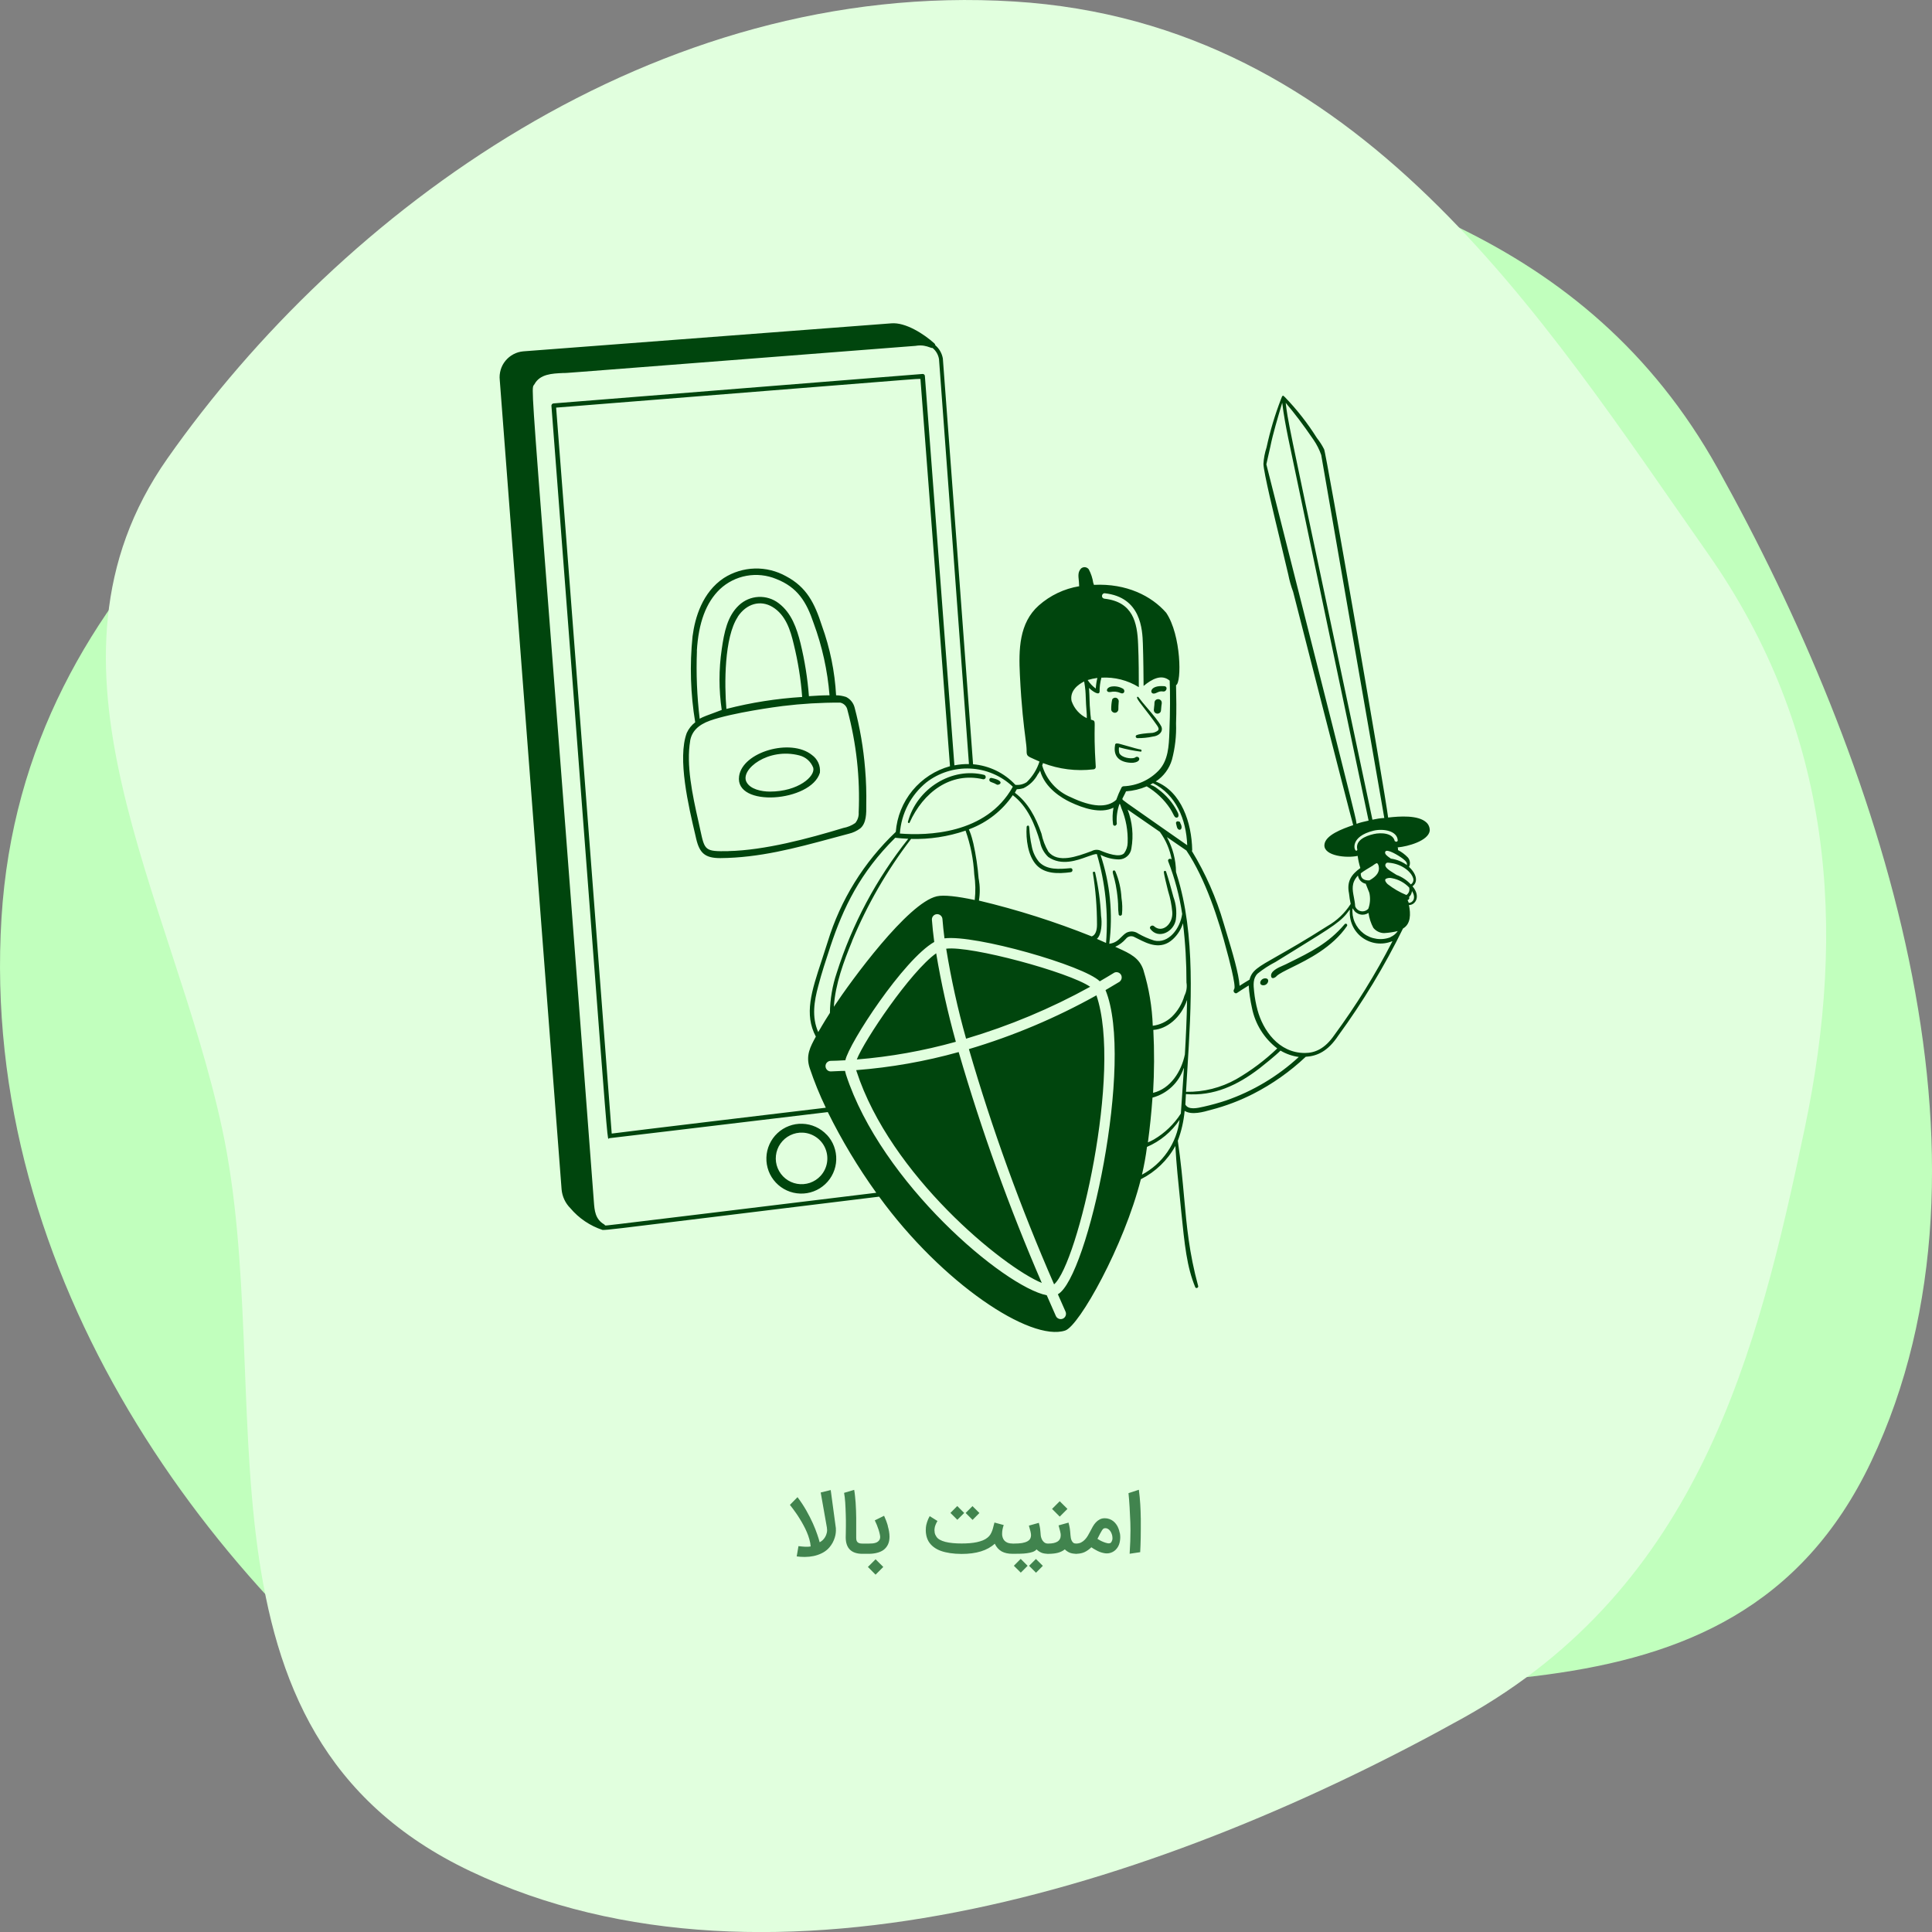
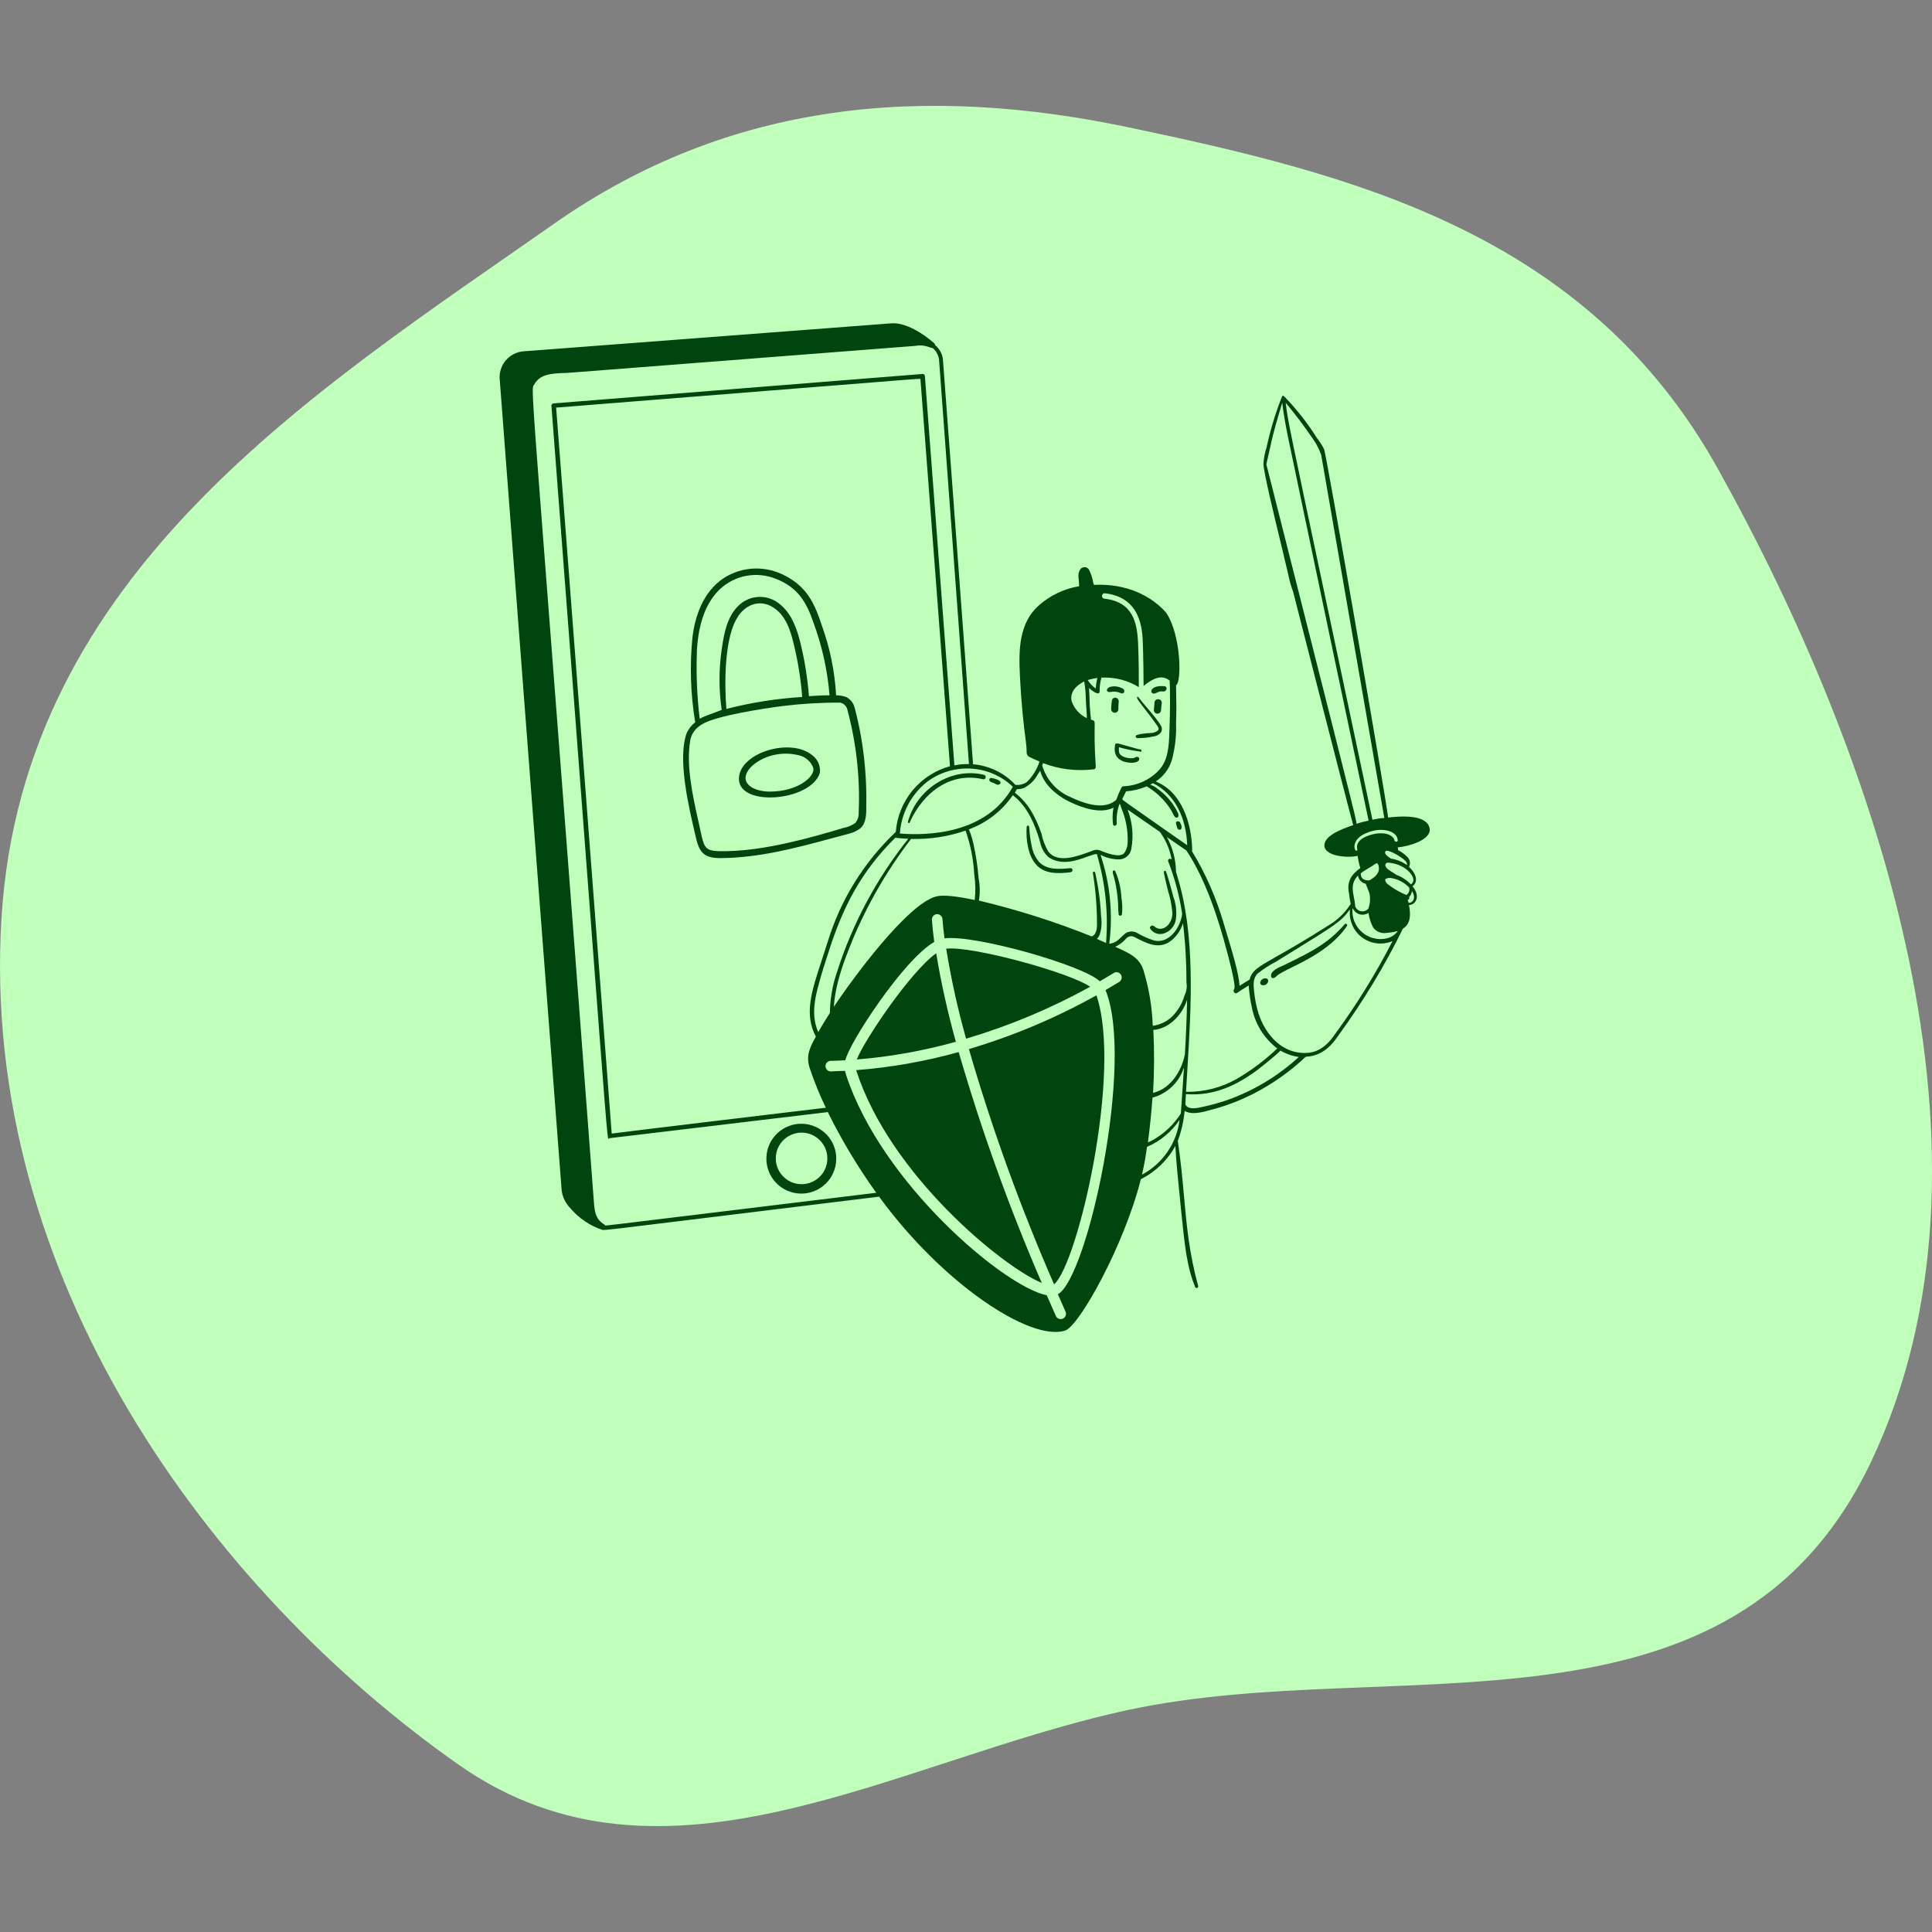
<svg xmlns="http://www.w3.org/2000/svg" id="a" width="15.45cm" height="15.45cm" viewBox="0 0 438 438">
  <rect x="0" y="0" width="438" height="438" fill="#808080" stroke="none" />
  <path d="M.34,208.07C5.2,129.66,71.55,88.64,125.54,50.77c40.39-28.33,84.8-31.46,130.27-21.91,50.76,10.67,103.8,23.81,133.61,77.35,36.52,65.58,67.45,156.29,34.8,225.12-31.63,66.65-108.15,43.4-168.34,56.31-52.67,11.29-105.18,45.26-151.97,12.39C47.82,360.62-4.71,289.57.34,208.07Z" fill="#c1ffbd" fill-rule="evenodd" />
-   <path d="M229.93.34c78.41,4.86,119.43,71.22,157.3,125.21,28.33,40.39,31.46,84.8,21.91,130.27-10.67,50.76-23.81,103.8-77.35,133.61-65.59,36.52-156.3,67.45-225.12,34.8-66.65-31.63-43.4-108.15-56.31-168.34-11.3-52.67-45.26-105.18-12.39-151.97C77.38,47.82,148.43-4.71,229.93.34Z" fill="#e1ffde" fill-rule="evenodd" />
  <path d="M223.14,175.68c.12.04.22.13.27.24.06.11.08.24.05.36-.03.12-.1.23-.21.3-.1.07-.23.1-.35.09-7.43-1.75-13.61,2.98-16.69,9.83-.1.24-.44.01-.38-.19,2.05-7.61,10.01-12.48,17.32-10.63ZM224.8,177.34c.42.14.82.32,1.2.54.59.23,2.04-.83-1.2-1.51-.53-.14-.83.76,0,.97ZM252.83,197.52s-.04-.09-.08-.12c-.03-.03-.08-.06-.12-.07-.05-.01-.1-.01-.14,0-.05.01-.09.04-.12.07-.19.17-.1.49.1,1.21.26.94.7,2.57.95,5.43.06.67.07,1.09.07,1.47,0,.5.02.95.13,1.85.03.08.09.14.16.18.07.04.15.06.24.05.08,0,.16-.04.22-.1.06-.05.1-.13.12-.21.12-1.24.09-2.48-.11-3.71-.11-2.09-.58-4.14-1.4-6.06ZM266.58,208.42c.23-1.72.04-3.46-.56-5.09-.05-.2-.11-.39-.16-.59h0c-.46-1.72-.94-3.46-1.49-5.1-.01-.06-.04-.11-.09-.15-.05-.04-.11-.06-.17-.06s-.12.02-.17.06c-.05.04-.08.09-.09.15,0,.48.68,3.23.92,4.19.03.11.05.2.07.26.47,1.5.78,3.04.92,4.61.26,2.78-2.29,4.98-4.15,3.26-.43-.38-1.2.17-.8.66,1.81,2.4,5.35.67,5.78-2.21ZM305.04,209.41c-.09.02-.17.07-.22.14-3.69,4.32-7.63,6.26-12.73,8.77l-.54.27c-.16.08-.38.18-.62.28-1.2.52-3.08,1.35-2.73,2.58.01.05.03.1.06.14.03.04.07.08.11.1.04.03.09.04.14.05.05,0,.1,0,.15,0,.32-.07.6-.25.8-.5.6-.54,1.83-1.14,3.38-1.91,3.68-1.81,9.19-4.53,12.53-9.39.05-.08.07-.17.05-.26-.02-.09-.07-.17-.14-.22-.08-.05-.17-.07-.26-.05ZM287,221.81c-1.26-.16-1.86,1.56-.59,1.56,1.08,0,1.54-1.44.59-1.56ZM266.79,186.27c-.26.1-.2.34-.1.71.03.12.07.26.1.41.3,1.32,1.72.73.76-.84.02-.04.02-.09,0-.13l-.13-.13s-.09-.02-.13,0c-.07-.06-.15-.1-.24-.1-.09,0-.18.02-.25.08ZM187.45,257.26c.71.76,1.27,1.65,1.63,2.63s.54,2.01.5,3.05c-.03,1.04-.27,2.06-.7,3.01-.43.95-1.04,1.8-1.8,2.51-.76.71-1.65,1.27-2.63,1.63-.97.37-2.01.54-3.05.5-1.04-.03-2.06-.27-3.01-.7-.95-.43-1.8-1.04-2.51-1.8-.71-.76-1.27-1.65-1.63-2.62s-.54-2.01-.5-3.05c.03-1.04.27-2.06.7-3.01.43-.95,1.04-1.8,1.8-2.51.76-.71,1.65-1.27,2.62-1.63.97-.37,2.01-.54,3.05-.5,1.04.03,2.06.27,3.01.7.95.43,1.8,1.04,2.51,1.8ZM187.12,260.39c-.42-1.03-1.13-1.91-2.04-2.55-.91-.64-1.98-1.01-3.09-1.06-.98-.05-1.96.16-2.84.59-.88.43-1.64,1.08-2.21,1.89-.57.8-.92,1.74-1.03,2.72-.11.98.03,1.97.41,2.88.38.91.98,1.71,1.74,2.32.77.62,1.68,1.03,2.65,1.2.97.17,1.97.09,2.9-.22.93-.32,1.77-.86,2.43-1.59.75-.82,1.25-1.84,1.44-2.93.19-1.09.07-2.22-.36-3.25ZM185.52,172.92c.32.71.44,1.48.36,2.26-2,6.65-19.37,7.97-18.32.78.78-5.51,11.71-8.66,16.51-4.8.63.45,1.13,1.06,1.45,1.76ZM184.37,174.06c-.26-.69-.68-1.3-1.23-1.79-.55-.49-1.21-.83-1.92-1.01-7.06-1.84-13.43,3.16-12,6,.85,1.68,3.43,2.2,5.32,2.2,6.42,0,10.33-3.46,9.83-5.4ZM188.53,190.06c-8.27,2.23-16.38,4.41-25.23,4.48-3.47,0-4.7-1.12-5.47-4.39l-.18-.79c-1.53-6.47-4.12-17.46-1.95-23.21.43-.94,1.09-1.77,1.91-2.4-1.07-6.45-1.27-13.01-.6-19.51.55-4.24,2.22-9.96,7.09-13.2,2.1-1.34,4.52-2.08,7-2.15s4.94.54,7.11,1.75c4.68,2.48,6.48,6.12,8.12,11.21,1.84,5.08,2.92,10.39,3.22,15.78.77,0,1.54.14,2.27.38.46.23.88.56,1.2.96.33.4.57.87.71,1.37,1.22,4.58,2.02,9.27,2.4,13.99.23,2.71.31,5.43.26,8.15v.06c.02,1.8.05,4.08-1.37,5.27-.77.57-1.64.98-2.57,1.2-1.31.34-2.62.7-3.92,1.05ZM158,147.57c-.2,5.13.01,10.27.62,15.37.71-.41,2.13-.93,3.33-1.36.68-.24,1.29-.47,1.67-.63-.67-4.56-.67-9.19,0-13.75.55-3.85,1.27-7.51,3.9-9.98,1.21-1.14,2.78-1.81,4.43-1.89,1.66-.08,3.29.43,4.6,1.44,2.89,2.2,4.08,5.65,4.93,9.06.96,3.94,1.6,7.96,1.91,12,1.58-.11,3.12-.2,4.67-.2-.45-5.59-1.66-11.09-3.6-16.34-1.63-4.87-3.68-8.15-8.48-10.03-2.13-.88-4.47-1.13-6.74-.72-2.27.41-4.37,1.47-6.05,3.05-3.13,3.01-4.84,7.6-5.21,13.98v.02ZM167.26,139.86c-3.08,4.64-3.05,15.28-2.58,20.86,5.63-1.45,11.38-2.35,17.18-2.71-.3-4.05-.95-8.06-1.92-12-.74-3.14-1.81-6.59-4.8-8.4-2.75-1.66-5.92-.77-7.9,2.23v.02ZM165.12,192.95c8.24-.18,18.17-2.84,26.06-5.24.98-.18,1.91-.56,2.72-1.13.55-.67.83-1.53.77-2.4.34-7.81-.52-15.63-2.54-23.18-.07-.42-.27-.81-.56-1.11-.3-.31-.68-.52-1.09-.6-4.36-.02-8.71.24-13.03.77-1.08.13-11.35,1.49-16.48,3.31-2.76.98-4.15,2.51-4.51,4.58h.01c-.92,5.4.46,12.1,1.91,18.46.15.66.28,1.26.39,1.79,1,4.62,1.05,4.86,6.35,4.76ZM242.69,197.73c.61,0,.6-.97-.01-.91-2.56.23-5.27.46-7.09-1.38-.82-.97-1.38-2.13-1.64-3.37-.42-1.93-.52-3.18-.57-3.94-.06-.84-.08-1.07-.45-.93-.05.02-.09.05-.12.09-.03.04-.05.09-.06.14-.2,2.8.29,6.58,2.2,8.65,1.91,2.08,4.96,2.02,7.75,1.66ZM257.63,167.27s.1.06.16.07c1.21.02,2.42-.1,3.6-.36,1.28-.12,2.4-1.07,1.9-2.27-.61-1.17-1.91-2.7-3.16-4.16-.75-.88-1.48-1.74-2.03-2.48-.12-.19-.43-.14-.3.22.15.41.77,1.2,1.63,2.31.77.99,1.74,2.23,2.76,3.69.4.55.65.97.32,1.33-.48.37-1.07.57-1.67.56-.37,0-3.1.22-3.32.6-.03.05-.05.11-.05.17,0,.06,0,.12.04.17.03.05.07.1.11.14ZM253.27,161.38c.15-.13.25-.31.27-.51,0-.76.03-1.08.05-1.31.01-.13.02-.24.02-.38.04-.21.01-.43-.1-.61-.11-.18-.28-.32-.49-.38-.16-.04-.34-.02-.49.04-.16.06-.29.17-.38.31-.17.76-.24,1.54-.23,2.33.02.2.12.38.27.51s.34.21.54.21c.2,0,.39-.07.54-.2ZM262.71,158.52c-.16-.03-.32-.02-.47.04-.15.06-.28.16-.37.29-.09.13-.14.29-.14.45,0,.33-.04.66-.08.98-.03.23-.06.46-.07.7,0,.16.05.32.14.45.09.13.21.24.36.3.15.06.31.08.47.05.16-.03.3-.1.42-.21.22-.22.23-.37.26-.78.01-.19.03-.44.07-.78,0-.04,0-.07.02-.11,0-.03,0-.06.01-.09.07-.43.12-.76-.19-1.07-.11-.11-.26-.19-.41-.22ZM258.68,169.93c-.32,0-1.81-.42-4.52-1.2-.04-.01-.09-.03-.15-.04-.44-.13-1.25-.36-1.22.26-.46,2.58,1.06,3.86,3.6,3.98.35.02.7-.01,1.04-.11,1.1-.31.97-1.03.56-1.2-.28-.12-.46-.01-.62.09-.07.04-.14.09-.22.11-.8.24-2.78,0-3.38-1.04-.12-.45-.15-.91-.08-1.37,1.63.46,3.3.79,4.98,1,.04-.03.07-.06.09-.1.02-.04.03-.09.04-.13,0-.05,0-.09-.03-.13-.02-.04-.05-.08-.09-.1ZM261.55,157.24c.28,0,.51-.11.77-.23.36-.17.75-.35,1.35-.25.83.14,1.2-1.2.2-1.2-3.19-.25-3.29,1.68-2.32,1.68ZM251.76,156.88c.76-.17,1.56-.09,2.27.23.9.41,1.2-.72.44-1.04-.83-.44-1.79-.58-2.71-.38-1.08.32-1.08,1.34,0,1.2ZM194.11,242.61l.07.24c7.67,23.58,33.23,44.4,42,48-7.37-17.04-13.66-34.52-18.84-52.34-7.59,2.12-15.37,3.49-23.23,4.1ZM212.24,216.12c-5.82,4.12-16.32,19.74-18,24.07,7.6-.61,15.12-1.96,22.46-4.01-1.84-6.6-3.33-13.3-4.46-20.06ZM247.15,223.71c-4.8-3.31-27.07-9.35-32.64-8.63,1.12,6.88,2.62,13.69,4.51,20.4,9.77-2.9,19.21-6.84,28.13-11.77ZM219.66,237.84c5.28,18.17,11.73,35.98,19.31,53.33,5.41-4.68,15.5-48.25,9.6-65.52-9.16,5.11-18.85,9.2-28.91,12.19ZM316.87,192.05c.07.2.07.48.07.67.83.43,1.58.99,2.23,1.67.25.29.41.65.46,1.03s-.02.77-.19,1.11c2.1,1.99,1.82,3.68.78,4.39,1.91,2.23.73,4.26-.8,4.26.42,2.04.43,4.3-1.35,5.32-4.17,8.5-9.08,16.62-14.67,24.28-2.33,3.52-4.73,4.64-7.38,4.8-3.55,3.35-7.56,6.18-11.9,8.4-3.02,1.54-6.19,2.74-9.47,3.6h-.02c-1.81.52-4.47,1.28-6.06.26-.21,2.32-.73,4.6-1.55,6.78.7,4.76,1.07,8.86,1.42,12.74.6,6.64,1.14,12.64,3.2,20.21.1.34-.47.64-.66.26-1.92-4.64-2.4-9.46-3.21-17.42-.08-.74-.15-1.52-.23-2.32-.42-4.03-.84-8.17-1.08-12.29-1.78,3.25-4.51,5.87-7.82,7.54-3.82,15.1-13.98,33.26-17.15,34.3-7.86,2.6-27.91-10.72-42.19-30.35-17.07,2.08-29.37,3.6-38.28,4.69h-.01s0,0,0,0c-21.79,2.68-23.27,2.86-24.4,2.86-2.85-.94-5.38-2.65-7.31-4.94-1.13-1.13-1.83-2.63-1.98-4.22-.01-.13-14.02-183.29-14.02-183.53-.09-.78-.01-1.57.21-2.32.22-.75.59-1.45,1.09-2.05.5-.6,1.11-1.11,1.8-1.47.69-.37,1.45-.59,2.23-.66l83.46-6.35c3.2-.26,7.33,2.38,9.73,4.54.06.05.11.12.15.19.04.07.06.15.06.23.91.77,1.51,1.83,1.72,3,.04.13,6.76,90.62,6.85,92,3.67.31,7.09,1.97,9.6,4.67.9.09,1.8-.12,2.56-.61,1.34-1.3,2.34-2.91,2.9-4.68-.43-.2-.8-.36-1.11-.49-1.74-.76-1.81-.79-1.81-2.06,0-.6-.1-1.49-.28-2.87-.33-2.58-.88-6.86-1.24-14.17-.29-5.81-.19-11.81,4.28-15.79,2.59-2.29,5.76-3.8,9.17-4.36-.03-.12-.03-.18-.03-.29,0-.12,0-.31-.04-.73l-.02-.19c-.13-1.2-.23-2.03.52-2.83.13-.1.27-.18.43-.23.16-.05.32-.06.49-.04.16.02.32.07.46.16.14.08.27.2.36.33.51.96.85,2,1.01,3.07.01.05.04.1.06.15.04.09.08.18.08.29,7.39-.37,13.07,2.51,16.39,6.32,3.44,5.09,3.53,15.89,2.24,16.42.06,2.81.11,5.77,0,8.68.1,2.77-.22,5.54-.93,8.22-.6,2.03-1.9,3.79-3.68,4.94,5.87,2.3,8.15,9.42,8.27,15.5,0,.09-.02.18-.07.26,3.11,5.11,5.53,10.62,7.2,16.37.22.77.49,1.65.78,2.6,1.17,3.87,2.67,8.84,2.83,11.59.7-.46,1.44-.91,2.26-1.4.52-2.07,1.9-2.85,6.26-5.32,2.59-1.47,6.23-3.53,11.37-6.81,2.15-1.22,3.97-2.94,5.3-5.03-.17-.79-.3-1.59-.38-2.4-.55-2.69.52-4.27,2.57-5.74-.28-.9-.48-1.82-.61-2.76-2.44.55-7.67.05-7.54-2.47.12-2.23,4.13-3.68,6.53-4.5-.88-3.08-13.42-52.06-13.62-52.9-.47-1.27-.84-2.58-1.1-3.91-.35-1.54-.93-3.93-1.58-6.64h0c-1.72-7.1-3.97-16.39-4.05-18.43.07-1.28.31-2.54.71-3.76.8-3.72,1.89-7.36,3.26-10.91.04-.1.08-.19.11-.28.13-.34.22-.57.42-.52.05.02.09.04.13.08.03.04.06.09.07.14h.07c2.77,2.85,5.23,5.99,7.34,9.35.63.8,1.18,1.65,1.64,2.56.35.16,13.82,77.77,14.52,83.5,2.53-.29,6.86-.62,8.7,1.14.25.24.45.53.57.86.13.32.18.67.16,1.02-.36,2.3-5.04,3.55-7.2,3.74ZM291.48,91.32c.44,3.83.58,4.48,9.94,48.6h0c2.51,11.86,5.69,26.86,9.72,45.91.9-.19,1.78-.34,2.69-.39-.02-.13-14.3-82.16-14.3-82.3-.42-1.21-1.01-2.36-1.73-3.42-2.57-3.74-4.08-5.7-6.32-8.4ZM307.41,185.99c.03.19.07.41.14.78h0c.81-.3,1.63-.49,2.45-.67l.27-.06c-.36-1.61-18.04-85.74-18.24-86.81-.53-2.66-1.02-5.18-1.34-7.92-.05.19-.14.48-.25.84-.6,2-1.89,6.28-2.44,9.09-.13.65-.34,1.55-.53,2.34-.17.74-.33,1.39-.38,1.69q20.05,78.99,20.33,80.71ZM306.93,203.38c.12.65.26,1.33.3,2.09.11.29.28.54.52.73.23.2.51.33.81.38.3.06.61.03.9-.07.29-.1.55-.27.75-.5.42-1.15.5-2.4.23-3.6-.02-.06-.05-.12-.07-.18-.06-.14-.12-.29-.18-.44-.18-.43-.37-.89-.52-1.31-.03-.08-.01-.12-.03-.14-.01-.01-.04-.01-.14-.01-.41-.11-.79-.34-1.08-.66-.29-.32-.48-.71-.55-1.13h-.06c-1.49,1.66-1.21,3.11-.88,4.84ZM310.42,199.59h.02s.01,0,.02,0c1.69-.95,2.36-1.97,2.11-3.17-.06-.32-.24-.82-.55-.71-.32.17-.63.38-.91.61h-.02c-.41.23-2.24,1.34-2.59,1.67-.07,1.71,1.64,1.61,1.93,1.6ZM268.97,192.82l-4.42-3.04c1.32,2.42,2.03,5.14,2.06,7.9.05.22.12.43.19.64,4.28,13.5,3.26,29.92,2.38,44.17h0c-.11,1.71-.21,3.39-.3,5.03,3.98.08,7.91-.91,11.39-2.86,3.36-1.94,6.48-4.28,9.29-6.97-2.98-2.27-5.02-5.55-5.74-9.23-.37-1.66-.62-3.35-.73-5.05-1.45.89-2.11,1.34-2.44,1.56-.24.16-.3.21-.38.22-.03,0-.05,0-.09,0-.1,0-.2-.05-.28-.11-.08-.06-.15-.14-.19-.24-.04-.1-.05-.2-.04-.3.02-.1.06-.2.12-.28v-.04c.56-.49-1.46-7.94-1.6-8.4-1.92-7.42-4.92-16.61-9.24-23.02ZM261.65,213.23c3.29.77,5.91-2.74,6.36-6.03-.61-4.08-1.68-8.08-3.17-11.93-.2-.5.49-.79.79-.4-.41-2.27-1.32-4.41-2.68-6.28l-7.31-5.05c1.08,2.81,1.38,5.86.85,8.82-.09.69-.43,1.32-.95,1.77-.52.46-1.19.71-1.88.71-1.45-.02-2.88-.38-4.16-1.04,2.17,6.48,2.85,13.38,1.98,20.16,1.36-.16,2.05-.84,2.73-1.52.36-.36.73-.72,1.18-.99.42-.21.89-.3,1.36-.27.47.04.92.2,1.3.47,1.14.65,2.34,1.18,3.59,1.57-.02,0-.03,0-.05,0h.06s0,0,0,0ZM261.38,177.55c-.19.11-.34.19-.43.24-.11.06-.17.09-.17.11,0,.02.05.03.13.06.24.08.79.25,1.59.91,1.87,1.35,3.39,3.12,4.43,5.18.48.89.17,1.31-.17,1.31-.38,0-.5-.25-.79-.81-.16-.32-.37-.73-.7-1.25-1.37-2.05-3.18-3.77-5.3-5.03-1.49.64-3.07,1.02-4.69,1.13-.16.37-.34.72-.52,1.06-.1.2-.21.41-.31.61.03.06.02.08.02.11,0,0,0,.01,0,.02-.01.16.25.35,8.92,6.4,1.61,1.13,3.52,2.45,5.76,4.02-.21-5.88-2.57-11.49-7.76-14.07ZM246.58,154.17c.49.75,1.11,1.41,1.84,1.93.05-.81.17-1.61.36-2.4l.08-.02c-.77.1-1.53.26-2.28.49ZM242.96,158.99c.29.83.74,1.6,1.33,2.25.59.66,1.3,1.19,2.09,1.57v-.8c-.16-1.97-.2-3.06-.23-3.9-.04-1.13-.06-1.83-.36-3.62-1.25.62-3.38,2.08-2.84,4.51ZM236.27,173.53c.47,1.61,1.29,3.09,2.42,4.34,1.12,1.25,2.51,2.22,4.06,2.86,4.79,2.28,8.24,2.47,10.31.6.34-.96.74-1.89,1.2-2.8.05-.08.12-.15.2-.2.08-.05.17-.07.27-.08,3.03-.12,5.89-1.41,7.98-3.6,2.15-2.3,2.28-5.52,2.4-8.63.18-4.73.18-8.66.07-11.71-1.84-1.57-4.04-.36-5.92,1.2-.01-2.06-.05-6.37-.16-9.54-.11-3.17-.38-10.6-8.69-11.48-.14,0-.27.06-.37.15-.12.11-.2.26-.21.43-.01.16.04.33.15.45.11.12.26.2.43.21,6.41.73,7.43,5.36,7.61,10.33.16,3.24.16,7.78.16,9.72-2.54-1.57-5.5-2.32-8.48-2.15-.28,1.03-.42,2.09-.41,3.16-.07,1.01-1.69-.11-2.4-.84.09,1.35.1,2.04.12,2.66.02.82.03,1.51.21,3.42,0,.1.02.21.04.33.03.24.07.51.07.79.08.03.16.05.23.07.22.07.37.11.46.21.18.18.17.55.15,1.61-.02,1.38-.07,3.94.25,8.82,0,.07-.01.15-.04.22-.03.07-.07.13-.12.18-.05.05-.12.1-.18.12-.07.03-.14.04-.22.04-3.86.46-7.77-.03-11.4-1.42l-.18.52ZM230.1,179.74c2.99,2.26,4.68,5.48,6,9.22.3,1.46.83,2.86,1.58,4.14,2.19,2.67,6.46,1.08,9.69-.11l.15-.06c.31-.16.66-.26,1.01-.27.35-.01.7.05,1.02.2,1.37.58,4.26,1.66,5.3.58.51-.7.79-1.54.8-2.4.1-2.68-.38-5.35-1.42-7.82-.08-.25-.14-.42-.18-.55-.08-.24-.1-.31-.14-.35-.02-.03-.05-.05-.1-.09-.54,1.46-.75,3.01-.62,4.56,0,.04,0,.07-.03.1-.02.03-.05.05-.08.07-.03.08-.09.16-.17.2-.08.04-.17.06-.26.04-.09-.02-.17-.06-.23-.13-.06-.07-.09-.16-.09-.25-.16-1.23-.12-2.48.11-3.71-2.94,1.45-6.86.13-9.82-1.27-1.81-.86-5.75-3.16-6.82-7.13-.14.29-.31.57-.52.82-.71,1.37-1.85,2.48-3.24,3.16-.79.22-1.15.22-1.33.23-.09,0-.14,0-.18.02-.05.03-.08.09-.16.24-.06.12-.15.3-.3.57ZM229.61,180.27c-2.38,3.49-5.77,6.16-9.72,7.66-.05.02-.08.03-.12.04-.06.02-.09.03-.1.05-.02.03,0,.09.07.23.14.32.48,1.07.93,2.97.59,2.64.99,5.33,1.2,8.03h.02c.29,1.63.31,3.29.04,4.92,8.71,2.07,17.26,4.79,25.57,8.12.77-.26,1.2-1.18,1.2-2.66,0-3.94-.31-7.87-.94-11.76-.12-.23.53-.4.53,0,.73,3.21,1.18,6.48,1.33,9.77.25,1.44.16,4.28-.95,5.21l2.08.92c.55-6.78-.15-13.61-2.08-20.14-.46-.04-1.21.24-2.16.58-2.35.86-5.87,2.15-8.85.08-.97-.91-1.63-2.11-1.86-3.42-1.18-4.01-2.87-8.08-6.2-10.6ZM184.95,235.01v-.02c-2.68-5.08-.99-10.22,1.35-17.31.43-1.32.89-2.71,1.35-4.18,2.9-9.49,8.22-18.07,15.43-24.9.27-3.45,1.59-6.72,3.79-9.39,2.2-2.66,5.17-4.59,8.5-5.5-.29-4.08-6.54-85.88-6.7-87.8-.3.01-.38,0-.44,0h-.01c-.31-.02-.63,0-26.79,2.09-12.09.96-29.69,2.37-55.35,4.41.52,6.18,11.93,155.69,12.6,164.58,3.2-.44,41.99-5.08,48.54-5.86-1.41-2.92-2.63-5.93-3.66-9-.93-2.86.13-4.8,1.4-7.12ZM186.18,232.82c.59-.98,1.22-2.05,1.97-3.19.03-3.09.55-6.15,1.54-9.07,3.5-11.04,9-21.34,16.22-30.4-.89-.04-2.1-.13-2.95-.23-7.96,7.88-11.76,15.8-14.72,24.68l-.05.17c-.94,2.85-1.92,5.8-2.7,8.82-.91,3.37-1.5,6.96,0,10.36h.02c.22-.37.45-.75.68-1.14ZM189.05,228.23c3.96-5.98,16.76-23.52,23.33-25.03,1.56-.36,4.67,0,8.6.84.22-1.94.18-3.89-.11-5.82-.18-3.38-.84-6.72-1.97-9.91-3.97,1.36-8.15,2-12.35,1.88-5.45,7.12-9.95,14.91-13.39,23.18h.02c-1.92,4.69-3.79,9.66-4.14,14.86ZM219.97,174.24c-3.59-.17-7.12.94-9.96,3.14-1.74,1.42-3.17,3.18-4.2,5.17-1.03,1.99-1.65,4.18-1.8,6.42,6.07.49,19.58.23,25.58-10.57v-.07c-2.62-2.47-6.03-3.92-9.62-4.09ZM198.67,270.43c-4.16-5.79-7.84-11.92-11-18.31-16.57,1.98-27.6,3.31-34.93,4.18-14.56,1.74-14.59,1.75-14.62,1.74h0s-.07.04-.1.08c-.02.03-.05.06-.07.07-.26,0-.56-3.95-4.29-53.01-1.87-24.63-4.61-60.63-8.65-113.21.01-.13.06-.53.68-.53.13-.02,83.35-6.66,83.47-6.66.07,0,.14.01.2.03.06.02.12.06.17.11.05.05.09.1.11.16s.04.13.04.2c.01.22,1.89,24.88,3.65,48.15,1.43,18.86,2.79,36.8,3.04,40.08,1.09-.21,2.19-.31,3.3-.29l-6.79-91.79c-.16-1-.68-1.91-1.46-2.54-.16.03-.38-.05-.68-.16-.64-.23-1.65-.59-3.19-.32-23.94,1.86-40.61,3.16-52.24,4.06-26.32,2.05-26.84,2.09-27.35,2.1-.01,0-.02,0-.03,0-.05,0-.11,0-.21,0h-.12c-2.44.11-5.17.23-6.42,2.51-.05.09-.09.15-.14.2-.01.02-.02.03-.04.05-.5.66-.41,1.76,3.14,47.78,2.1,27.12,5.4,69.85,10.49,137.28h0c.15,2.05.3,3.99,2.32,5.18.09.06.17.14.23.24.03,0,.05,0,.07.01h0c.18.04.38.02,23.31-2.77,8.87-1.08,21.13-2.58,38.11-4.64ZM254.14,220.99c-.15-.25-.38-.44-.65-.53-.27-.09-.57-.08-.84.03-1.1.68-2.21,1.33-3.32,1.98-3.58-3.56-28.24-10.62-35.21-9.74-.2-1.52-.35-2.99-.46-4.37-.02-.32-.17-.61-.41-.82-.24-.21-.55-.31-.87-.29-.32.02-.61.17-.82.41-.21.24-.31.55-.29.87.12,1.57.29,3.25.53,5.02-6.95,3.96-19.38,23.03-20.15,26.82-.08,0-.16,0-.25.01-.08,0-.15,0-.23.01-.95.05-1.89.11-2.82.11-.32,0-.62.13-.85.35-.23.22-.35.53-.35.85s.13.62.35.85c.22.23.53.35.85.35.46-.01.92-.03,1.38-.06h0c.61-.03,1.23-.06,1.84-.06.06.28.13.56.22.83,8.02,24.65,35.92,48.13,45.52,50.04.67,1.56,1.37,3.13,2.06,4.69.06.14.16.27.27.38.11.11.25.19.4.25.15.06.3.08.46.08.16,0,.31-.04.46-.1.15-.06.27-.16.38-.27.11-.11.19-.25.25-.4.06-.15.08-.3.08-.46,0-.16-.04-.31-.1-.46l-1.74-3.94c6.79-3.78,17.4-52.87,10.8-68.96,1.09-.64,2.17-1.27,3.25-1.93h-.04c.23-.18.38-.43.44-.72.05-.29,0-.58-.14-.83ZM259.25,220.03c1.24,4.06,1.94,8.27,2.09,12.52,1.61-.2,3.12-.91,4.31-2.02,1.36-1.32,2.35-2.98,2.87-4.8.47-.92.63-1.97.46-2.99.01-4.49-.25-8.97-.79-13.43-.43,1.38-1.21,2.62-2.27,3.6-2.73,2.56-5.77,1.02-7.81-.01h0c-.3-.15-.58-.29-.83-.41-.33-.21-.72-.28-1.1-.22-.38.07-.72.28-.95.59-.68.78-1.52,1.4-2.46,1.81l.08-.02c.18.08.36.16.54.25,2.84,1.29,4.96,2.26,5.87,5.13ZM267.43,253.86c-1.82,2.73-4.4,4.87-7.42,6.16h.02c-.27,2.11-.65,4.21-1.14,6.29,2.32-1.24,4.3-3.01,5.79-5.18,1.49-2.17,2.43-4.66,2.74-7.27ZM268.4,242.19h-.06c-.53,1.6-1.46,3.05-2.69,4.21-1.23,1.16-2.73,2-4.37,2.44-.25,3.44-.6,6.88-1.04,10.15.47-.2.93-.42,1.37-.67,2.46-1.45,4.55-3.46,6.1-5.87.02-.12.7-10.13.7-10.26ZM268.62,239.1c.24-4.12.43-8.28.5-12.42-1.38,4.12-4.67,6.59-7.55,6.8h-.1c.24,4.75.22,9.52-.06,14.28,3.97-.94,6.43-4.9,7.2-8.66ZM294.43,239.62c-1.46-.2-2.86-.69-4.13-1.44-1.13,1.14-3.91,3.36-4.73,4-5,3.85-10.4,6.38-16.71,5.86v-.04c-.04.55-.05.82-.06,1.1-.01.31-.03.62-.07,1.31.69,1.28,2.72.81,4.06.5h.02c1.74-.39,3.45-.86,5.14-1.42,6.11-2.12,11.73-5.48,16.49-9.86ZM315.68,213.4h-.11c-1.11.45-2.31.6-3.5.45-1.18-.15-2.31-.61-3.27-1.32-.96-.71-1.72-1.66-2.2-2.76-.48-1.09-.68-2.29-.56-3.48h-.1c-1.82,2.57-3.46,3.58-12.42,9.11-1.29.79-2.73,1.68-4.34,2.68-1.44.74-2.8,1.62-4.07,2.64-1.1,1.08-.95,2.6-.79,4.08.14,1.41.4,2.82.77,4.19,1.21,4.49,4.73,9.73,10.73,9.73,2.3,0,4.54-.96,6.66-4.03,4.96-6.74,9.38-13.86,13.2-21.3ZM316.87,211.08c-1,.25-2.03.4-3.06.46-.47,0-.94-.11-1.37-.32-.43-.21-.8-.51-1.1-.88-.56-1.05-.93-2.2-1.09-3.38-.27.18-.58.31-.9.37-.32.06-.65.06-.97-.02-.32-.07-.62-.21-.89-.4-.27-.19-.49-.44-.66-.72-.07-.09-.14-.19-.2-.29-.11,1.08.06,2.18.5,3.18.44,1,1.12,1.87,1.99,2.53s1.89,1.08,2.98,1.23c1.08.15,2.18.02,3.2-.39h-.1c.69-.28,1.27-.76,1.68-1.37ZM318.84,202.91c.27-.18.47-.44.59-.74.11-.31.13-.64.04-.96-1.05-1.1-2.42-1.85-3.91-2.12-.47-.12-.97-.06-1.4.16-.35.31.11.9.44,1.2,1.3,1.01,2.72,1.84,4.25,2.46ZM320.11,202c-.05.52-.28,1-.66,1.36.03.06.05.13.05.2,0,.07,0,.14-.04.2s-.07.12-.12.17c-.05.05-.11.09-.18.11h-.07c.11.21.21.43.29.66.96-.02,1.72-1.14.72-2.7ZM314.88,195.59c-.37-.04-.6-.05-.78.36-.27.68.94,1.42,1.86,1.99.25.15.47.29.65.41,1.23.45,2.34,1.19,3.23,2.15.22-.13.4-.33.5-.58.11-.26.12-.54.04-.8-.41-1.45-2.57-3.3-5.5-3.53ZM314.04,193.11c-.19.51.5.99.99,1.34h.02c.23.16.24.21.27.22,0,0,.01,0,.03,0,.01,0,.03,0,.05,0,1.29.19,2.52.69,3.57,1.46.03-.49-.1-.83-.95-1.47-.85-.65-3.65-2.38-3.97-1.56ZM316.88,190.6c-.04-2.27-3.31-2.81-5.51-2.27-5.36,1.32-4.42,4.54-3.89,4.54.12,0,.24-.12.24-.26-.52-2.02,1.69-3.07,3.74-3.53,1.68-.37,4.33-.24,4.74,1.61l.08.02s.09.08.15.1.12.03.18.01c.06-.01.11-.04.16-.08.05-.04.08-.09.1-.14Z" fill="#00450d" fill-rule="evenodd" />
-   <path d="M189.49,346.55c.01.13.02.27.02.41,0,.32-.04.66-.11,1.04-.07.37-.2.76-.36,1.16-.16.4-.36.76-.6,1.11-.23.34-.48.64-.74.89-.44.42-.94.76-1.5,1.02-.55.26-1.14.46-1.76.59-.62.13-1.25.19-1.9.2h-.23c-.57,0-1.14-.04-1.69-.12l.4-2.33c.32.04.59.07.83.09.24.02.47.04.68.05.1,0,.21,0,.31,0s.23,0,.38,0c.15-.01.33-.04.57-.07-.04-.52-.14-1.06-.3-1.61-.15-.55-.34-1.09-.57-1.62-.22-.53-.48-1.06-.76-1.57-.27-.51-.55-.99-.84-1.45-.28-.46-.55-.88-.82-1.26-.26-.38-.5-.71-.71-.99-.21-.28-.38-.5-.51-.66-.13-.16-.19-.25-.2-.26l1.72-1.75c.76,1,1.42,2.01,2,3.03.58,1.02,1.07,1.98,1.48,2.9.41.92.74,1.75.99,2.5.26.74.44,1.34.55,1.79.21-.1.43-.25.66-.45.22-.21.42-.45.59-.74.17-.29.3-.62.38-.99.04-.19.06-.38.06-.58,0-.18-.02-.38-.05-.58l-1.4-7.94,2.27-.55,1.18,8.74ZM196.76,355.24l1.74,1.75,1.75-1.75-1.75-1.74-1.74,1.74ZM201.29,345.95c-.12-.41-.25-.82-.4-1.21-.15-.39-.3-.76-.46-1.1l-2.11,1.04c.16.32.32.67.47,1.04.15.37.28.73.39,1.08.11.35.2.66.26.95s.1.51.1.67c0,.33-.08.6-.24.8-.15.2-.35.36-.59.47-.24.1-.52.17-.82.21-.3.03-.59.04-.88.04h-1.52c-.24,0-.45-.02-.63-.07-.18-.05-.32-.13-.44-.24-.12-.12-.2-.26-.25-.43-.04-.17-.06-.37-.06-.58v-.7c0-.18,0-.37,0-.56,0-.19,0-.38,0-.58,0-.21,0-.43,0-.66,0-.27,0-.59,0-.95,0-.37,0-.71,0-1.03,0-.53-.01-1.09-.04-1.69-.02-.6-.05-1.19-.09-1.77-.04-.58-.09-1.12-.15-1.62-.05-.51-.12-.94-.18-1.3l-2.29.68c.05.29.1.62.15.99.04.37.08.77.11,1.2.03.43.05.87.07,1.33.03.46.04.92.05,1.38.01.46.02.91.03,1.35,0,.44,0,.85,0,1.23,0,.65,0,1.19-.02,1.64-.01.45-.02.76-.02.96,0,1.25.33,2.19.97,2.81.64.62,1.58.93,2.81.93h1.45c.69,0,1.32-.08,1.89-.23.58-.15,1.08-.37,1.49-.68.41-.32.74-.72.97-1.21.23-.49.35-1.08.35-1.76,0-.4-.04-.8-.11-1.21-.07-.41-.17-.82-.29-1.23ZM218.59,343l-1.57-1.57-1.55,1.56,1.57,1.56,1.55-1.55ZM222.04,343.01l-1.57-1.56-1.55,1.55,1.57,1.57,1.55-1.56ZM233.3,354.98l1.57,1.57,1.55-1.56-1.57-1.56-1.55,1.55ZM229.85,354.97l1.57,1.56,1.55-1.55-1.57-1.57-1.55,1.56ZM242,342.08l-1.75-1.74-1.74,1.74,1.74,1.75,1.75-1.75ZM253.87,347.49c.07.34.1.68.1,1.01,0,.31-.03.61-.08.9-.05.29-.12.58-.23.85-.12.29-.27.56-.46.79-.18.24-.39.44-.63.61-.24.16-.49.29-.77.38-.27.09-.56.14-.86.14-.26,0-.53-.03-.81-.1-.28-.06-.57-.15-.86-.26-.13-.05-.27-.12-.43-.19-.16-.08-.32-.16-.48-.26-.16-.09-.33-.19-.49-.28-.16-.1-.31-.2-.45-.3-.48.47-1,.84-1.55,1.1-.5.23-1.08.35-1.72.37v.02h-.36v-.02c-.51-.02-.96-.1-1.34-.27-.41-.19-.76-.43-1.05-.73-.42.35-.93.6-1.53.77-.59.16-1.31.24-2.15.25h0s-.03,0-.03,0h-.34v-.02c-.5-.02-.95-.1-1.31-.27-.41-.19-.76-.43-1.04-.73-.2.26-.5.45-.89.59-.39.13-.83.23-1.31.29-.48.07-.98.1-1.49.11-.49.01-.95.02-1.37.02h0s-.03,0-.03,0h-.34c-.5,0-.95-.04-1.36-.13-.41-.09-.78-.22-1.11-.4-.33-.19-.63-.43-.89-.71-.26-.29-.49-.64-.69-1.05-1.67,1.55-4.18,2.32-7.52,2.32-1.91-.01-3.48-.25-4.73-.7-1.24-.46-2.16-1.17-2.75-2.13-.26-.46-.43-.93-.53-1.43-.07-.36-.11-.72-.11-1.08,0-.14.01-.37.03-.68.02-.32.11-.71.26-1.19.15-.48.35-.93.6-1.36l1.76,1.1c-.18.29-.32.58-.44.88-.12.29-.19.58-.22.88-.01.11-.02.22-.02.33,0,.18.02.39.06.63.05.24.16.5.35.79.17.29.43.53.78.73s.77.36,1.26.49c.5.13,1.06.22,1.68.28.62.06,1.29.09,2.01.09.65,0,1.27-.02,1.85-.07.58-.05,1.13-.12,1.62-.23.51-.11.96-.25,1.37-.41.41-.17.76-.38,1.05-.62.27-.21.48-.45.65-.72.16-.27.3-.56.41-.86.11-.3.2-.61.27-.93.07-.32.15-.62.24-.91l2.1.57c-.12.32-.21.65-.27.99-.06.31-.09.6-.09.89v.3c0,.17.04.38.13.66.09.27.22.51.41.71.19.2.43.36.74.48.31.11.69.17,1.13.17h.3c.71,0,1.31-.04,1.8-.12.49-.09.88-.21,1.18-.37.3-.16.52-.36.66-.59.13-.24.2-.52.2-.84,0-.21-.04-.48-.12-.82-.08-.35-.2-.79-.36-1.33l2.25-.63c.08.27.14.51.18.71.05.2.09.41.11.61.03.2.05.42.07.66.03.23.05.51.07.83.02.2.06.41.14.63.07.22.17.42.3.61.13.18.29.34.48.47.19.12.41.18.66.18h.15c.93,0,1.63-.16,2.1-.47.48-.32.71-.8.71-1.44,0-.21-.04-.49-.13-.85-.09-.37-.21-.82-.36-1.36l2.25-.63c.08.27.14.51.18.72.05.21.09.42.12.63.04.21.06.43.08.67.03.24.05.52.07.84.02.2.05.41.08.63.04.22.11.42.2.61.09.18.21.34.36.47.16.12.36.18.61.18h0c.44,0,.83-.08,1.16-.25.33-.17.62-.39.87-.66.26-.27.48-.57.67-.9.2-.33.38-.67.55-1,.17-.35.36-.7.56-1.05s.43-.66.68-.93c.26-.28.55-.51.88-.68.33-.18.71-.27,1.14-.27.39,0,.74.06,1.07.18.33.12.62.28.88.49.26.21.49.45.68.73.2.27.36.57.48.9.13.32.22.65.28.99ZM252.2,348.61c0-.27-.05-.55-.15-.82-.09-.28-.22-.53-.38-.74-.16-.21-.36-.38-.58-.49-.15-.07-.32-.11-.49-.11-.08,0-.17.01-.26.03-.09.02-.17.07-.26.15-.08.07-.18.2-.29.38-.12.18-.25.42-.41.72-.16.3-.35.68-.58,1.14.16.11.37.23.61.36.25.13.51.26.78.36.27.11.53.19.79.25.15.04.28.05.4.05.1,0,.18-.01.26-.04.06-.01.12-.05.19-.11.07-.07.14-.16.19-.26.06-.11.11-.24.15-.38.02-.12.04-.26.04-.4v-.09ZM258.62,344.17c-.01-1.01-.05-2.04-.11-3.1-.06-1.06-.17-2.17-.32-3.33l-2.35.77c.1,1,.19,2.06.25,3.16.06,1.1.12,2.27.17,3.52.02.54.03,1.12.03,1.74,0,1.54-.06,3.32-.19,5.32l2.39-.36c.02-.48.05-.98.07-1.53.02-.55.04-1.14.05-1.76.01-.63.02-1.32.02-2.04,0-.73,0-1.53,0-2.38Z" fill="#41844e" />
</svg>